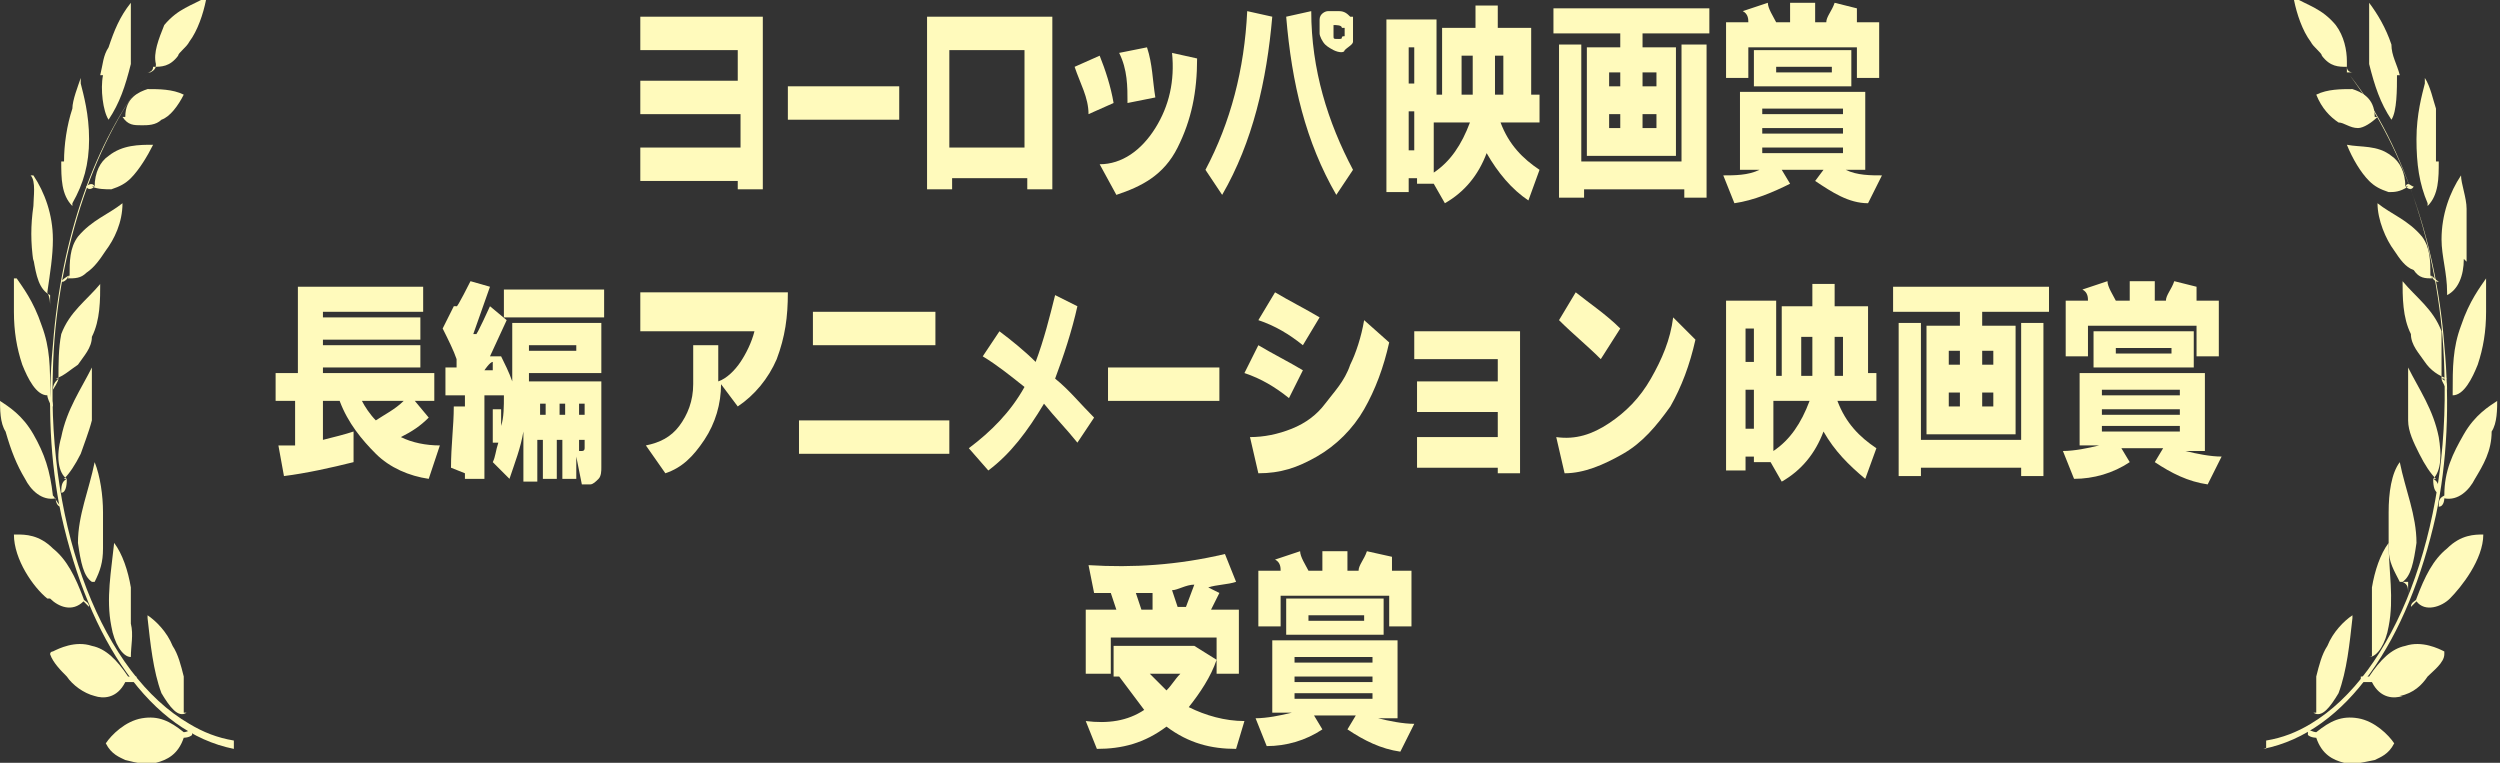
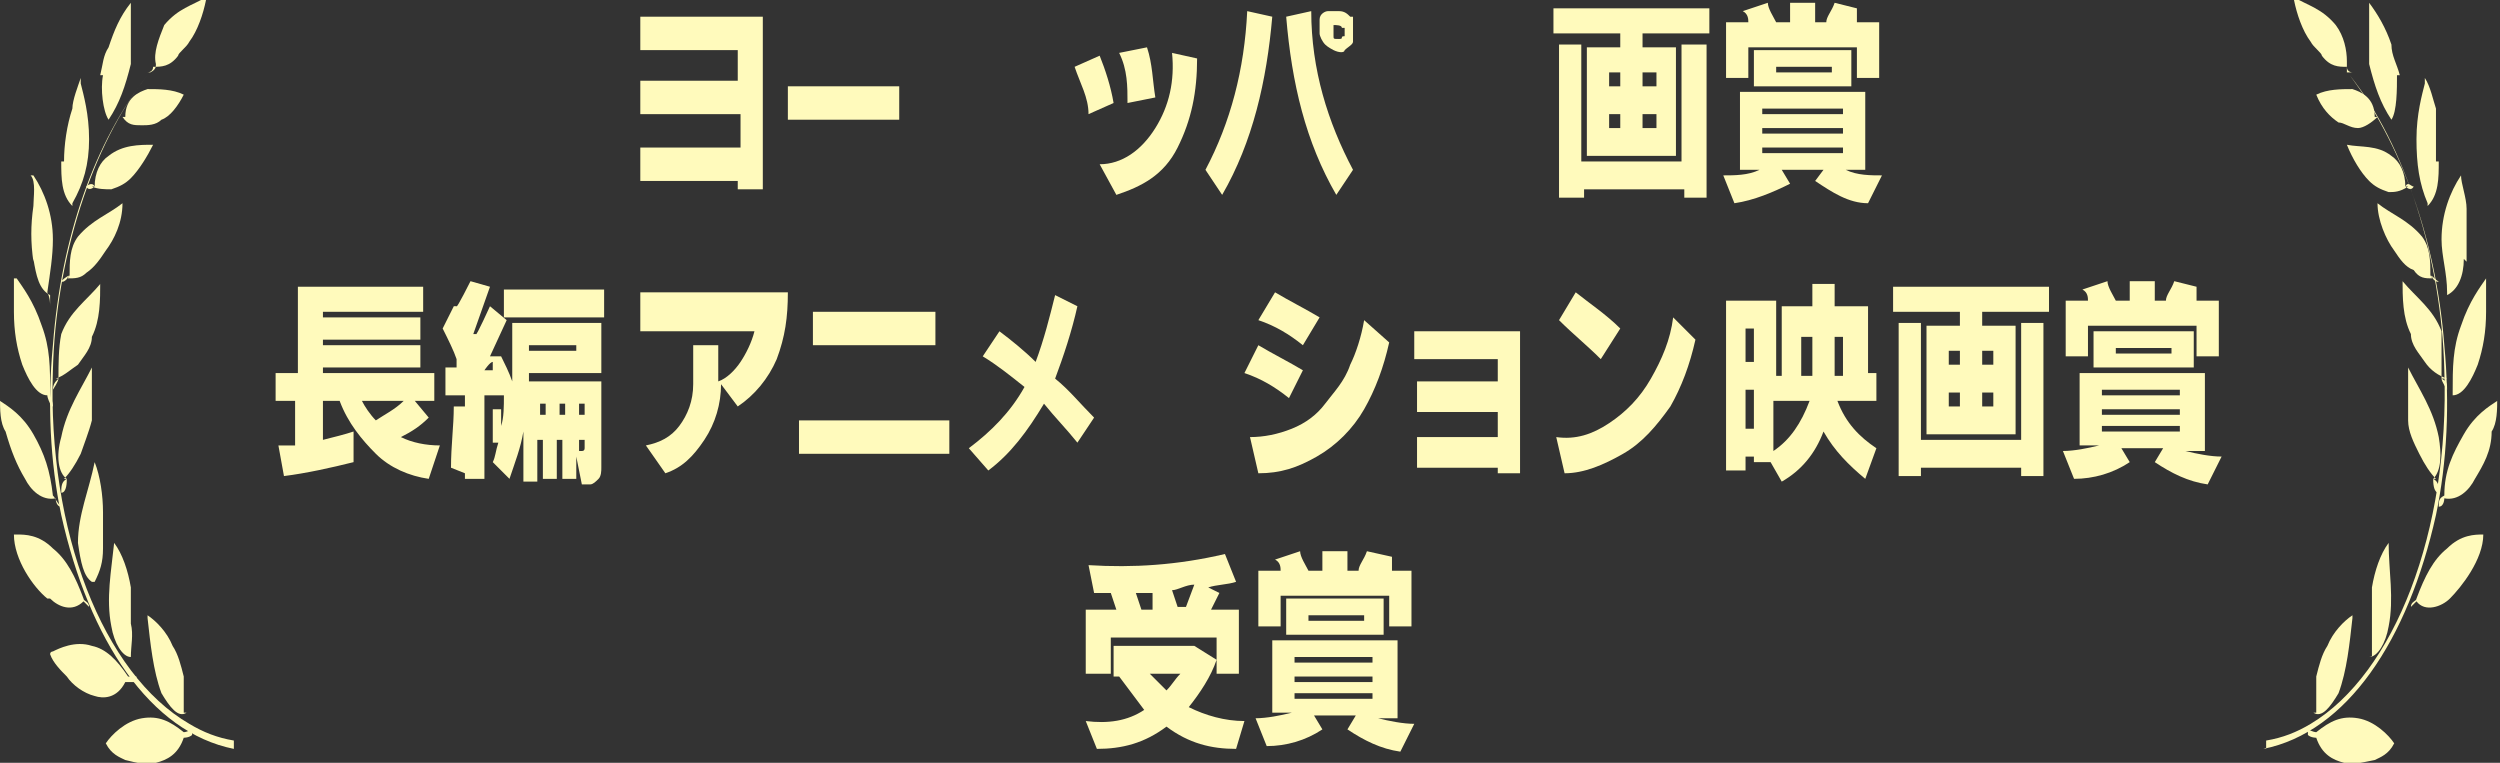
<svg xmlns="http://www.w3.org/2000/svg" version="1.1" viewBox="0 0 89.8 27.4">
  <rect x="0" y="0" width="89.8" height="27.4" fill="#333333" stroke="none" />
  <defs>
    <style>
      .cls-1 {
        fill-rule: evenodd;
      }

      .cls-1, .cls-2 {
        fill: #fffabc;
      }
    </style>
  </defs>
  <g>
    <g id="_レイヤー_2">
      <g id="_レイヤー_1-2">
        <path class="cls-1" d="M8.4,26.9c-3-.6-5.2-3.9-6.2-8.4-.4-1.9-.5-4-.3-6.1.3-3.9,1.5-7.3,3.4-9.7h0c-2,2.5-3.3,6.6-3.4,10.6-.2,5.8,1.8,10.9,4.9,12.7.5.3,1,.5,1.6.6,0,.1,0,.2,0,.3" />
        <path class="cls-1" d="M.9,17.2c.2.4.6.8,1.1.7,0,0,0,.3.2.3,0,0,0,.1,0,0h0c-.2-.2-.2-.3-.3-.4-.1-.9-.3-1.5-.7-2.2-.4-.7-.9-1-1.2-1.2C0,14.4,0,14.4,0,14.3,0,14.7,0,15.2.2,15.5c.2.7.4,1.2.7,1.7" />
        <path class="cls-1" d="M4.5,4.2s-.2,0-.3,0h.3c0-.7.5-.9.8-1,.4,0,.9,0,1.3.2h0c-.2.4-.5.8-.8.9-.2.2-.5.2-.7.2-.3,0-.5,0-.7-.3" />
        <path class="cls-1" d="M5.3,2.6h0c0,0,.2,0,.2-.2.3,0,.6,0,.9-.4,0-.1.3-.3.4-.5C7.1,1.1,7.3.5,7.4,0h0c0-.1,0-.1,0-.1-.5.3-1,.4-1.5,1-.2.5-.4,1-.3,1.4,0,.1,0,.2-.2.3h0" />
        <path class="cls-1" d="M3.4,6.7s-.2.2-.3,0h0c0,0,.2-.2.3,0,0-.5.2-.9.5-1.1.5-.4,1.1-.4,1.6-.4h0c-.2.4-.5.9-.8,1.2-.2.2-.4.3-.7.4-.2,0-.5,0-.7-.1" />
        <path class="cls-1" d="M.8,13.1c.2.5.5,1.1.9,1.1,0,.1.1.3.1.3q0,.1.1.1h0c0-.2-.1-.3-.1-.5,0-.9,0-1.6-.3-2.4-.3-.9-.7-1.4-.9-1.7h-.1c0,.3,0,.8,0,1.2,0,.7.1,1.3.3,1.9" />
        <path class="cls-1" d="M1.2,9.3c.1.6.2,1.1.6,1.3v.4h0q0,.1,0,0c0-.1,0-.3-.1-.5.1-.7.2-1.3.2-1.9,0-.9-.3-1.7-.7-2.3q0,0-.1,0c.2.2.1.8.1,1.1-.1.7-.1,1.3,0,2" />
        <path class="cls-1" d="M2.2,5.8c0,.6,0,1.2.4,1.6v.4h0q0,0,0,0v-.5c.4-.7.6-1.4.6-2.3s-.2-1.6-.3-2c0,0,0,0,0-.2-.1.3-.3.8-.3,1.1-.2.6-.3,1.3-.3,1.9" />
        <path class="cls-1" d="M3.7,2.7c-.1.5,0,1.3.2,1.6v.3h0v-.3c.4-.6.6-1.2.8-2,0-.9,0-1.5,0-2V.1c-.4.5-.6,1-.8,1.6-.2.3-.2.6-.3,1" />
        <path class="cls-1" d="M2.5,9.9s-.2.3-.3.2h0c0,0,.2-.2.3-.2,0-.5,0-1,.3-1.4.5-.6,1.1-.8,1.6-1.2,0,0,0,0,0,0h0c0,.7-.3,1.3-.6,1.7-.2.3-.4.6-.7.8-.2.2-.4.2-.7.2" />
        <path class="cls-1" d="M2.1,13.6c0,.1-.2.4-.2.4h0c0-.2.1-.3.2-.4,0-.5,0-1.1.1-1.6.3-.8.9-1.2,1.4-1.8,0,0,0-.1,0-.1h0c0,.7,0,1.4-.3,2,0,.4-.3.7-.5,1-.3.2-.5.4-.8.5" />
        <path class="cls-1" d="M2.4,17.2c0,.1,0,.5-.2.5h0c0-.2,0-.4.2-.5-.3-.2-.4-.8-.2-1.5.2-1,.7-1.7,1.1-2.5,0,0,0-.1,0-.1h0c0,.7,0,1.4,0,2-.1.4-.3.9-.4,1.2-.2.4-.4.7-.6.9" />
        <path class="cls-1" d="M1.8,21.5c.3.3.8.5,1.2.1l.2.2s0,.1,0,0h0c0-.2-.2-.2-.2-.3-.3-.8-.6-1.4-1.1-1.8-.5-.5-1-.5-1.3-.5h-.1c0,.9.7,1.9,1.2,2.3" />
        <path class="cls-1" d="M3.3,20.9v.4h0q0,.1,0,0c0-.2,0-.3,0-.4-.3-.2-.4-.7-.5-1.4,0-1,.4-1.9.6-2.9h0q0-.1,0,0c.2.5.3,1.2.3,1.8s0,.9,0,1.3c0,.5-.1.8-.3,1.2" />
        <path class="cls-1" d="M3.4,25c.3.1.8.1,1.1-.5h.4v-.2h-.3c-.4-.6-.8-1-1.3-1.1-.6-.2-1.2.1-1.4.2,0,0-.1,0-.1.1.1.3.4.6.6.8.2.3.6.6,1,.7" />
        <path class="cls-1" d="M4.7,23.6v.4h0q0,.1,0,0c0-.1,0-.2,0-.4-.3,0-.6-.5-.7-1.1-.2-1,0-2,.1-3h0q0-.1,0,0c.3.4.5,1,.6,1.6,0,.4,0,.9,0,1.3.1.4,0,.8,0,1.2" />
        <path class="cls-1" d="M6.7,25.6s0,.2,0,.4h0q0,.1,0,.1c0-.2,0-.3,0-.5-.3.2-.6-.2-.9-.7-.3-.8-.4-1.8-.5-2.7h0q0-.1,0-.1c.3.2.7.6.9,1.1.2.3.3.7.4,1.1v1.3" />
        <path class="cls-1" d="M5.6,27.4c.4-.1.8-.3,1-.9,0,0,.2,0,.3-.1h0c0-.1,0-.2,0-.2s-.2.1-.3.1c-.5-.4-.9-.6-1.5-.5s-1.1.6-1.3.9h0c.2.4.5.5.7.6.4.1.8.2,1.3.1" />
        <path class="cls-1" d="M81.3,26.9c3-.6,5.2-3.9,6.2-8.4.4-1.9.5-4,.3-6.1-.3-3.9-1.6-7.3-3.4-9.7h0c2,2.5,3.3,6.6,3.4,10.6.2,5.8-1.8,10.9-4.8,12.7-.5.3-1,.5-1.6.6,0,.1,0,.2,0,.3" />
        <path class="cls-1" d="M88.9,17.2c-.2.4-.6.8-1.1.7,0,0,0,.3-.2.3,0,0,0,.1,0,0h0c0-.2,0-.3.2-.4,0-.9.3-1.5.7-2.2.4-.7.9-1,1.2-1.2,0,0,0,0,0-.1,0,.4,0,.9-.2,1.2,0,.7-.3,1.2-.6,1.7" />
        <path class="cls-1" d="M85.3,4.2s.2,0,.3,0h-.3c0-.7-.5-.9-.8-1-.4,0-.9,0-1.3.2h0c.2.5.5.8.8,1,.2,0,.4.2.7.2.2,0,.5-.2.7-.4" />
        <path class="cls-1" d="M84.5,2.6s0,0,0,0c0,0-.2,0-.2-.2-.3,0-.6,0-.9-.4,0-.1-.3-.3-.4-.5C82.7,1.1,82.5.5,82.4,0h0c0-.1,0-.1,0-.1.5.3,1,.4,1.5,1,.3.4.4.9.4,1.3,0,.2,0,.3,0,.4h0" />
        <path class="cls-1" d="M86.4,6.7s.2.2.3,0h0c-.1,0-.2-.2-.3,0,0-.5-.2-.9-.5-1.1-.5-.4-1.1-.3-1.6-.4h0c.2.5.5,1,.8,1.3.2.2.4.3.7.4.2,0,.4,0,.7-.2" />
        <path class="cls-1" d="M89,13.1c-.2.5-.5,1.1-.9,1.1,0,.1,0,.3,0,.3q0,.1,0,.1h0c0-.2,0-.3,0-.5,0-.9,0-1.6.3-2.4.3-.9.7-1.4.9-1.7h0c0,.3,0,.8,0,1.2,0,.7-.1,1.3-.3,1.9" />
        <path class="cls-1" d="M88.5,9.3c0,.6-.2,1.1-.6,1.3,0,.1,0,.3,0,.4s0,.1,0,.1h0c0-.2,0-.4,0-.6,0-.7-.2-1.3-.2-1.9,0-.9.3-1.7.7-2.3,0,0,0,0,0,0,0,.3.2.8.2,1.2,0,.6,0,1.2,0,1.9" />
        <path class="cls-1" d="M87.6,5.8c0,.6,0,1.2-.4,1.6v.4h0q0,0,0,0v-.5c-.3-.7-.4-1.4-.4-2.3s.2-1.6.3-2c0,0,0,0,0-.2.2.3.3.8.4,1.1,0,.6,0,1.3,0,1.9" />
        <path class="cls-1" d="M86.1,2.7c0,.5,0,1.3-.2,1.6v.3h0v-.3c-.4-.6-.6-1.2-.8-2,0-.9,0-1.5,0-2V.1c.3.4.6.9.8,1.5,0,.4.2.7.3,1.1" />
        <path class="cls-1" d="M87.3,9.9s.2.3.3.2h0c-.1,0-.2-.2-.3-.2,0-.5,0-1-.3-1.4-.5-.6-1.1-.8-1.6-1.2,0,0,0,0,0,0h0c0,.6.3,1.3.6,1.7.2.3.4.6.7.7.2.3.4.3.7.3" />
        <path class="cls-1" d="M87.7,13.6c0,.1.2.4.2.4h0c0-.2,0-.3-.2-.4,0-.5,0-1.1,0-1.7-.3-.8-.9-1.2-1.4-1.8,0,0,0-.1,0-.1h0c0,.7,0,1.4.3,2,0,.4.3.7.5,1s.5.5.8.6" />
        <path class="cls-1" d="M87.4,17.2c0,.1,0,.5.2.5,0,0,0-.1,0-.1,0-.1,0-.3-.2-.4.3-.3.3-.9.2-1.5-.2-1-.7-1.7-1.1-2.5,0,0,0-.1,0-.1h0c0,.7,0,1.4,0,2,0,.4.2.8.4,1.2.2.4.4.7.6.9" />
        <path class="cls-1" d="M88,21.5c-.3.3-.9.5-1.2.1l-.2.2s0,.1,0,0h0c0-.2.2-.2.2-.3.3-.8.6-1.4,1.1-1.8.5-.5,1-.5,1.3-.5h0c0,.9-.8,1.9-1.2,2.3" />
-         <path class="cls-1" d="M86.5,20.9s0,.3,0,.4c0,0,0,.1,0,.1h0c0-.3,0-.4-.2-.5.3-.2.4-.7.5-1.4,0-1-.4-1.9-.6-2.9h0q0-.1,0,0c-.3.4-.4,1.1-.4,1.8s0,.9,0,1.3c0,.5.2.8.4,1.2" />
-         <path class="cls-1" d="M86.3,25c-.3.1-.8.1-1.1-.5h-.4v-.2h.3c.4-.6.8-1,1.3-1.1.6-.2,1.2.1,1.4.2,0,0,0,0,0,.1,0,.3-.4.6-.6.8-.2.3-.5.6-1,.7" />
        <path class="cls-1" d="M85.1,23.6v.4h0q0,.1,0,0c0-.1,0-.2,0-.4.3,0,.6-.5.7-1.1.2-1,0-2,0-3h0q0-.1,0,0c-.3.4-.5,1-.6,1.6,0,.4,0,.9,0,1.3,0,.4,0,.8,0,1.2" />
        <path class="cls-1" d="M83.1,25.6s0,.2,0,.4h0q0,.1,0,.1v-.5c.3.2.6-.2.9-.7.3-.8.4-1.8.5-2.7h0q0-.1,0-.1c-.3.2-.7.6-.9,1.1-.2.3-.3.7-.4,1.1v1.3" />
        <path class="cls-1" d="M84.2,27.4c-.4-.1-.8-.3-1-.9,0,0-.2,0-.3-.1h0c0-.1,0-.2,0-.2s.2.1.3.1c.5-.4.9-.6,1.5-.5s1.1.6,1.3.9h0c-.2.4-.5.5-.7.6-.5.1-.9.2-1.3.1" />
        <path class="cls-2" d="M27.4,6.8h-.9v-.3h-3.5v-1.2h3.6v-1.2h-3.6v-1.2h3.5v-1.1h-3.5V.6h4.4v6.2h0Z" />
        <path class="cls-2" d="M28.3,3.1h4v1.2h-4v-1.2Z" />
-         <path class="cls-2" d="M33.3,6.8V.6h4.5v6.2h-.9v-.4h-2.7v.4h-.9ZM34.1,1.8v3.5h2.7V1.8h-2.7Z" />
        <path class="cls-2" d="M38.6,2.4l.9-.4c.2.5.4,1.1.5,1.7l-.9.4c0-.6-.3-1.1-.5-1.7ZM39.5,5.9c.8,0,1.5-.5,2-1.3.5-.8.7-1.7.6-2.7l.9.2c0,1.2-.2,2.2-.7,3.2s-1.3,1.4-2.2,1.7l-.6-1.1h0ZM40.2,1.9l1-.2c.2.6.2,1.2.3,1.8l-1,.2c0-.6,0-1.2-.3-1.8h0Z" />
        <path class="cls-2" d="M43.3,6.1c.9-1.7,1.4-3.6,1.5-5.7l.9.2c-.2,2.3-.7,4.5-1.8,6.4l-.6-.9h0ZM46.2.6l.9-.2c0,2.1.6,4,1.5,5.7l-.6.9c-1.1-1.9-1.6-4-1.8-6.4h0ZM48.6.6c0,.1,0,.3,0,.4s0,.3,0,.5c0,.1-.2.2-.3.3,0,.1-.2.1-.4,0,0,0-.2-.1-.3-.2s-.2-.3-.2-.4c0-.2,0-.4,0-.5,0-.2.2-.3.3-.3s.3,0,.4,0c.2,0,.3.1.4.2h0ZM48.2,1c0-.1-.2-.1-.3-.1,0,0,0,.1,0,.2v.2c0,.1,0,.1.2.1s0-.1.2-.1c0-.2,0-.3,0-.3h0Z" />
-         <path class="cls-2" d="M50.6,6.4v.5h-.8V.7h1.8v2.7h.2V1h1.2V.2h.8v.8h1.2v2.4h.3v1h-1.4c.3.8.8,1.3,1.4,1.7l-.4,1.1c-.6-.4-1.1-1-1.5-1.7-.3.8-.8,1.4-1.5,1.8l-.4-.7h-.6v-.2h-.3ZM50.6,1.7v1.3h.2v-1.3h-.2ZM50.6,4v1.4h.2v-1.4h-.2ZM51.5,4.4v1.8c.6-.4,1-1,1.3-1.8,0,0-1.3,0-1.3,0ZM52.5,2v1.4h.4v-1.4h-.4ZM53.7,2v1.4h.3v-1.4h-.3Z" />
        <path class="cls-2" d="M61.4.3v.9h-2.4v.5h1.2v3.9h-3.2V1.7h1.2v-.5h-2.4V.3h5.6ZM61.3,1.6v5.5h-.8v-.3h-3.6v.3h-.9V1.6h.8v4.2h3.6V1.6h.9ZM57.8,2.6v.5h.4v-.5h-.4ZM57.8,4.1v.5h.4v-.5h-.4ZM59,2.6v.5h.5v-.5h-.5ZM59,4.1v.5h.5v-.5h-.5Z" />
        <path class="cls-2" d="M62.5,3.3h4.5v2.8h-.7c.4.2.9.2,1.3.2l-.5,1c-.7,0-1.3-.4-1.9-.8l.3-.4h-1.5l.3.5c-.6.3-1.3.6-2,.7l-.4-1c.4,0,.9,0,1.3-.2h-.7v-2.8h0ZM66.7.8h.8v2h-.8v-1.1h-3.9v1.1h-.8V.8h.8c0-.1,0-.3-.2-.4l.9-.3c0,.2.2.5.3.7h.5V.1h.9v.7h.4c0-.2.2-.4.3-.7l.8.2c0,.2,0,.4,0,.5h0ZM63,1.8h3.5v1.3h-3.5v-1.3ZM63.3,3.9v.2h2.9v-.2h-2.9ZM63.3,4.6v.2h2.9v-.2h-2.9ZM63.3,5.3v.2h2.9v-.2h-2.9ZM63.8,2.4v.2h2v-.2h-2Z" />
        <path class="cls-2" d="M10.7,10.3h4.5v.9h-3.6v.2h3.5v.8h-3.5v.2h3.5v.8h-3.5v.2h4v1h-.7l.5.6c-.3.3-.6.5-1,.7.4.2.9.3,1.4.3l-.4,1.2c-.7-.1-1.4-.4-1.9-.9s-1-1.1-1.3-1.9h-.6v1.4c.4-.1.8-.2,1.1-.3v1.1c-.8.2-1.7.4-2.5.5l-.2-1.1h.6v-1.6h-.7v-1h.8v-3.1h0ZM13,14.4c.1.2.3.5.5.7.3-.2.7-.4,1-.7h-1.5Z" />
        <path class="cls-2" d="M16.9,10.1l.7.2-.6,1.7h.1c0,.1.5-1,.5-1l.6.5-.6,1.3h.4c.1.2.3.6.4.9v-2.1h3.2v1.8h-2.6v.3h2.6v3.1c0,.1,0,.3-.1.4s-.2.2-.3.2h-.3l-.2-1v.8h-.5v-1.4h-.2v1.4h-.5v-1.4h-.2v1.5h-.5v-1.8c-.1.6-.3,1.1-.5,1.7l-.6-.6c.1-.2.1-.4.2-.7h-.2v-1.2h.3c0-.1,0,.6,0,.6.1-.3.1-.7.1-1.1h-.4c0,.1,0,0,0,0h-.3v3h-.7v-3h-.7v-1h.4v-.3c-.1-.3-.3-.7-.5-1.1l.4-.8h.1c0,.1.5-.9.5-.9h0ZM16.3,14.6h.5c0,.8,0,1.6-.1,2.4l-.5-.2c0-.8.1-1.5.1-2.2h0ZM17.4,13.3h.3v-.3c-.1,0-.3.3-.3.3ZM18.1,10.4h3.6v1h-3.6v-1ZM19,12.4v.2h1.7v-.2h-1.7ZM19.4,14.5v.4h.2v-.4h-.2ZM20.1,14.5v.4h.2v-.4h-.2ZM20.8,14.5v.4h.2v-.4h-.2ZM20.8,15.8v.4h.1q.1,0,.1-.1v-.3h-.2Z" />
        <path class="cls-2" d="M23.1,10.5h5.2c0,.9-.1,1.6-.4,2.4-.3.7-.8,1.3-1.4,1.7l-.6-.8c0,.7-.2,1.4-.6,2s-.8,1-1.4,1.2l-.7-1c.5-.1.9-.3,1.2-.7s.5-.9.5-1.5v-1.4h.9v1.3c.3-.1.6-.4.8-.7s.4-.7.5-1.1h-4.1v-1.4h.1Z" />
        <path class="cls-2" d="M28.7,15.1h5.4v1.2h-5.4s0-1.2,0-1.2ZM29.2,11.2h4.4v1.2h-4.4s0-1.2,0-1.2Z" />
        <path class="cls-2" d="M37.9,10.6l.8.4c-.2.9-.5,1.8-.8,2.6.5.4.9.9,1.4,1.4l-.6.9c-.4-.5-.8-.9-1.2-1.4-.6,1-1.2,1.8-2,2.4l-.7-.8c.8-.6,1.5-1.3,2-2.2-.5-.4-1-.8-1.5-1.1l.6-.9c.4.3.9.7,1.3,1.1.3-.8.5-1.6.7-2.4h0Z" />
-         <path class="cls-2" d="M39.8,13.2h4v1.2h-4v-1.2Z" />
+         <path class="cls-2" d="M39.8,13.2h4v1.2v-1.2Z" />
        <path class="cls-2" d="M44.7,13.4l.5-1c.5.3,1.1.6,1.6.9l-.5,1c-.5-.4-1-.7-1.6-.9ZM49,11.5l.9.8c-.2.9-.5,1.7-.9,2.4s-1,1.3-1.7,1.7-1.3.6-2.1.6l-.3-1.3c.5,0,1-.1,1.5-.3s.9-.5,1.2-.9.7-.8.9-1.4c.2-.4.4-1,.5-1.6ZM45.2,11.5l.6-1c.5.3,1.1.6,1.6.9l-.6,1c-.5-.4-1-.7-1.6-.9h0Z" />
        <path class="cls-2" d="M50.8,12.9v-1h3.8v5.1h-.8v-.2h-2.9v-1.1h2.9v-.9h-2.9v-1.1h2.9v-.8h-3Z" />
        <path class="cls-2" d="M60.1,11.4l.8.8c-.2.9-.5,1.7-.9,2.4-.5.7-1,1.3-1.7,1.7-.7.4-1.4.7-2.1.7l-.3-1.3c.7.1,1.3-.1,1.9-.5s1.1-.9,1.5-1.6.7-1.4.8-2.2ZM56,11.5l.6-1c.5.4,1.1.8,1.6,1.3l-.7,1.1c-.5-.5-1-.9-1.5-1.4h0Z" />
        <path class="cls-2" d="M62.7,16.4v.5h-.7v-6.1h1.8v2.7h.2v-2.5h1.1v-.8h.8v.8h1.2v2.4h.3v1h-1.4c.3.8.8,1.3,1.4,1.7l-.4,1.1c-.6-.5-1.1-1-1.5-1.7-.3.8-.8,1.4-1.5,1.8l-.4-.7h-.6v-.2h-.3ZM62.7,11.8v1.2h.3v-1.2h-.3ZM62.7,14v1.4h.3v-1.4h-.3ZM63.7,14.4v1.8c.6-.4,1-1,1.3-1.8,0,0-1.3,0-1.3,0ZM64.7,12.1v1.4h.4v-1.4h-.4ZM65.9,12.1v1.4h.3v-1.4h-.3Z" />
        <path class="cls-2" d="M73.6,10.3v.9h-2.4v.5h1.2v3.9h-3.2v-3.9h1.2v-.5h-2.4v-.9h5.6ZM73.4,11.6v5.5h-.8v-.3h-3.6v.3h-.8v-5.5h.8v4.2h3.6v-4.2h.8ZM70,12.6v.5h.4v-.5h-.4ZM70,14.1v.5h.4v-.5h-.4ZM71.2,12.6v.5h.4v-.5h-.4ZM71.2,14.1v.5h.4v-.5h-.4Z" />
        <path class="cls-2" d="M74.7,13.4h4.5v2.8h-.7c.4.1.9.2,1.3.2l-.5,1c-.7-.1-1.3-.4-1.9-.8l.3-.5h-1.5l.3.5c-.6.4-1.3.6-2,.6l-.4-1c.4,0,.9-.1,1.3-.2h-.7v-2.6h0ZM78.9,10.8h.8v2h-.8v-1.1h-3.9v1.1h-.8v-2h.8c0-.1,0-.3-.2-.4l.9-.3c0,.2.2.5.3.7h.5v-.7h.9v.7h.4c0-.2.2-.4.3-.7l.8.2c0,.3,0,.4,0,.5h0ZM75.2,11.9h3.6v1.3h-3.6v-1.3ZM75.5,14v.2h2.8v-.2h-2.8ZM75.5,14.7v.2h2.8v-.2h-2.8ZM75.5,15.3v.2h2.8v-.2h-2.8ZM76,12.5v.2h2v-.2h-2Z" />
        <path class="cls-2" d="M40,23.2h2.9l.8.5c-.2.6-.6,1.2-1,1.7.6.3,1.3.5,2,.5l-.3,1c-.9,0-1.7-.2-2.5-.8-.8.6-1.6.8-2.5.8l-.4-1c.8.1,1.5,0,2.1-.4-.3-.4-.6-.8-.9-1.2h-.2v-1.1ZM39.9,22.9v1.3h-.9v-2.3h1.1l-.2-.6h-.6l-.2-1c1.6.1,3.2,0,4.9-.4l.4,1c-.3.1-.7.1-1,.2l.4.2-.3.6h1v2.3h-.8v-1.3h-3.8ZM40.8,21.3l.2.6h.4v-.6h-.6ZM41.3,24.2c.2.2.4.4.6.6.2-.2.3-.4.5-.6h-1.1ZM42.1,21.2l.2.6h.3l.3-.8c-.3,0-.6.2-.8.2Z" />
        <path class="cls-2" d="M45.7,23h4.5v2.8h-.7c.4.1.9.2,1.3.2l-.5,1c-.7-.1-1.3-.4-1.9-.8l.3-.5h-1.5l.3.5c-.6.4-1.3.6-2,.6l-.4-1c.4,0,.9-.1,1.3-.2h-.7v-2.6h0ZM49.9,20.5h.8v2h-.8v-1.1h-3.9v1.1h-.8v-2h.8c0-.1,0-.3-.2-.4l.9-.3c0,.2.2.5.3.7h.5v-.7h.9v.7h.4c0-.2.2-.4.3-.7l.9.2c0,.2,0,.3,0,.5h0ZM46.2,21.5h3.5v1.3h-3.5v-1.3ZM46.5,23.6v.2h2.8v-.2h-2.8ZM46.5,24.3v.2h2.8v-.2h-2.8ZM46.5,24.9v.2h2.8v-.2h-2.8ZM47,22.1v.2h2v-.2h-2Z" />
      </g>
    </g>
  </g>
</svg>